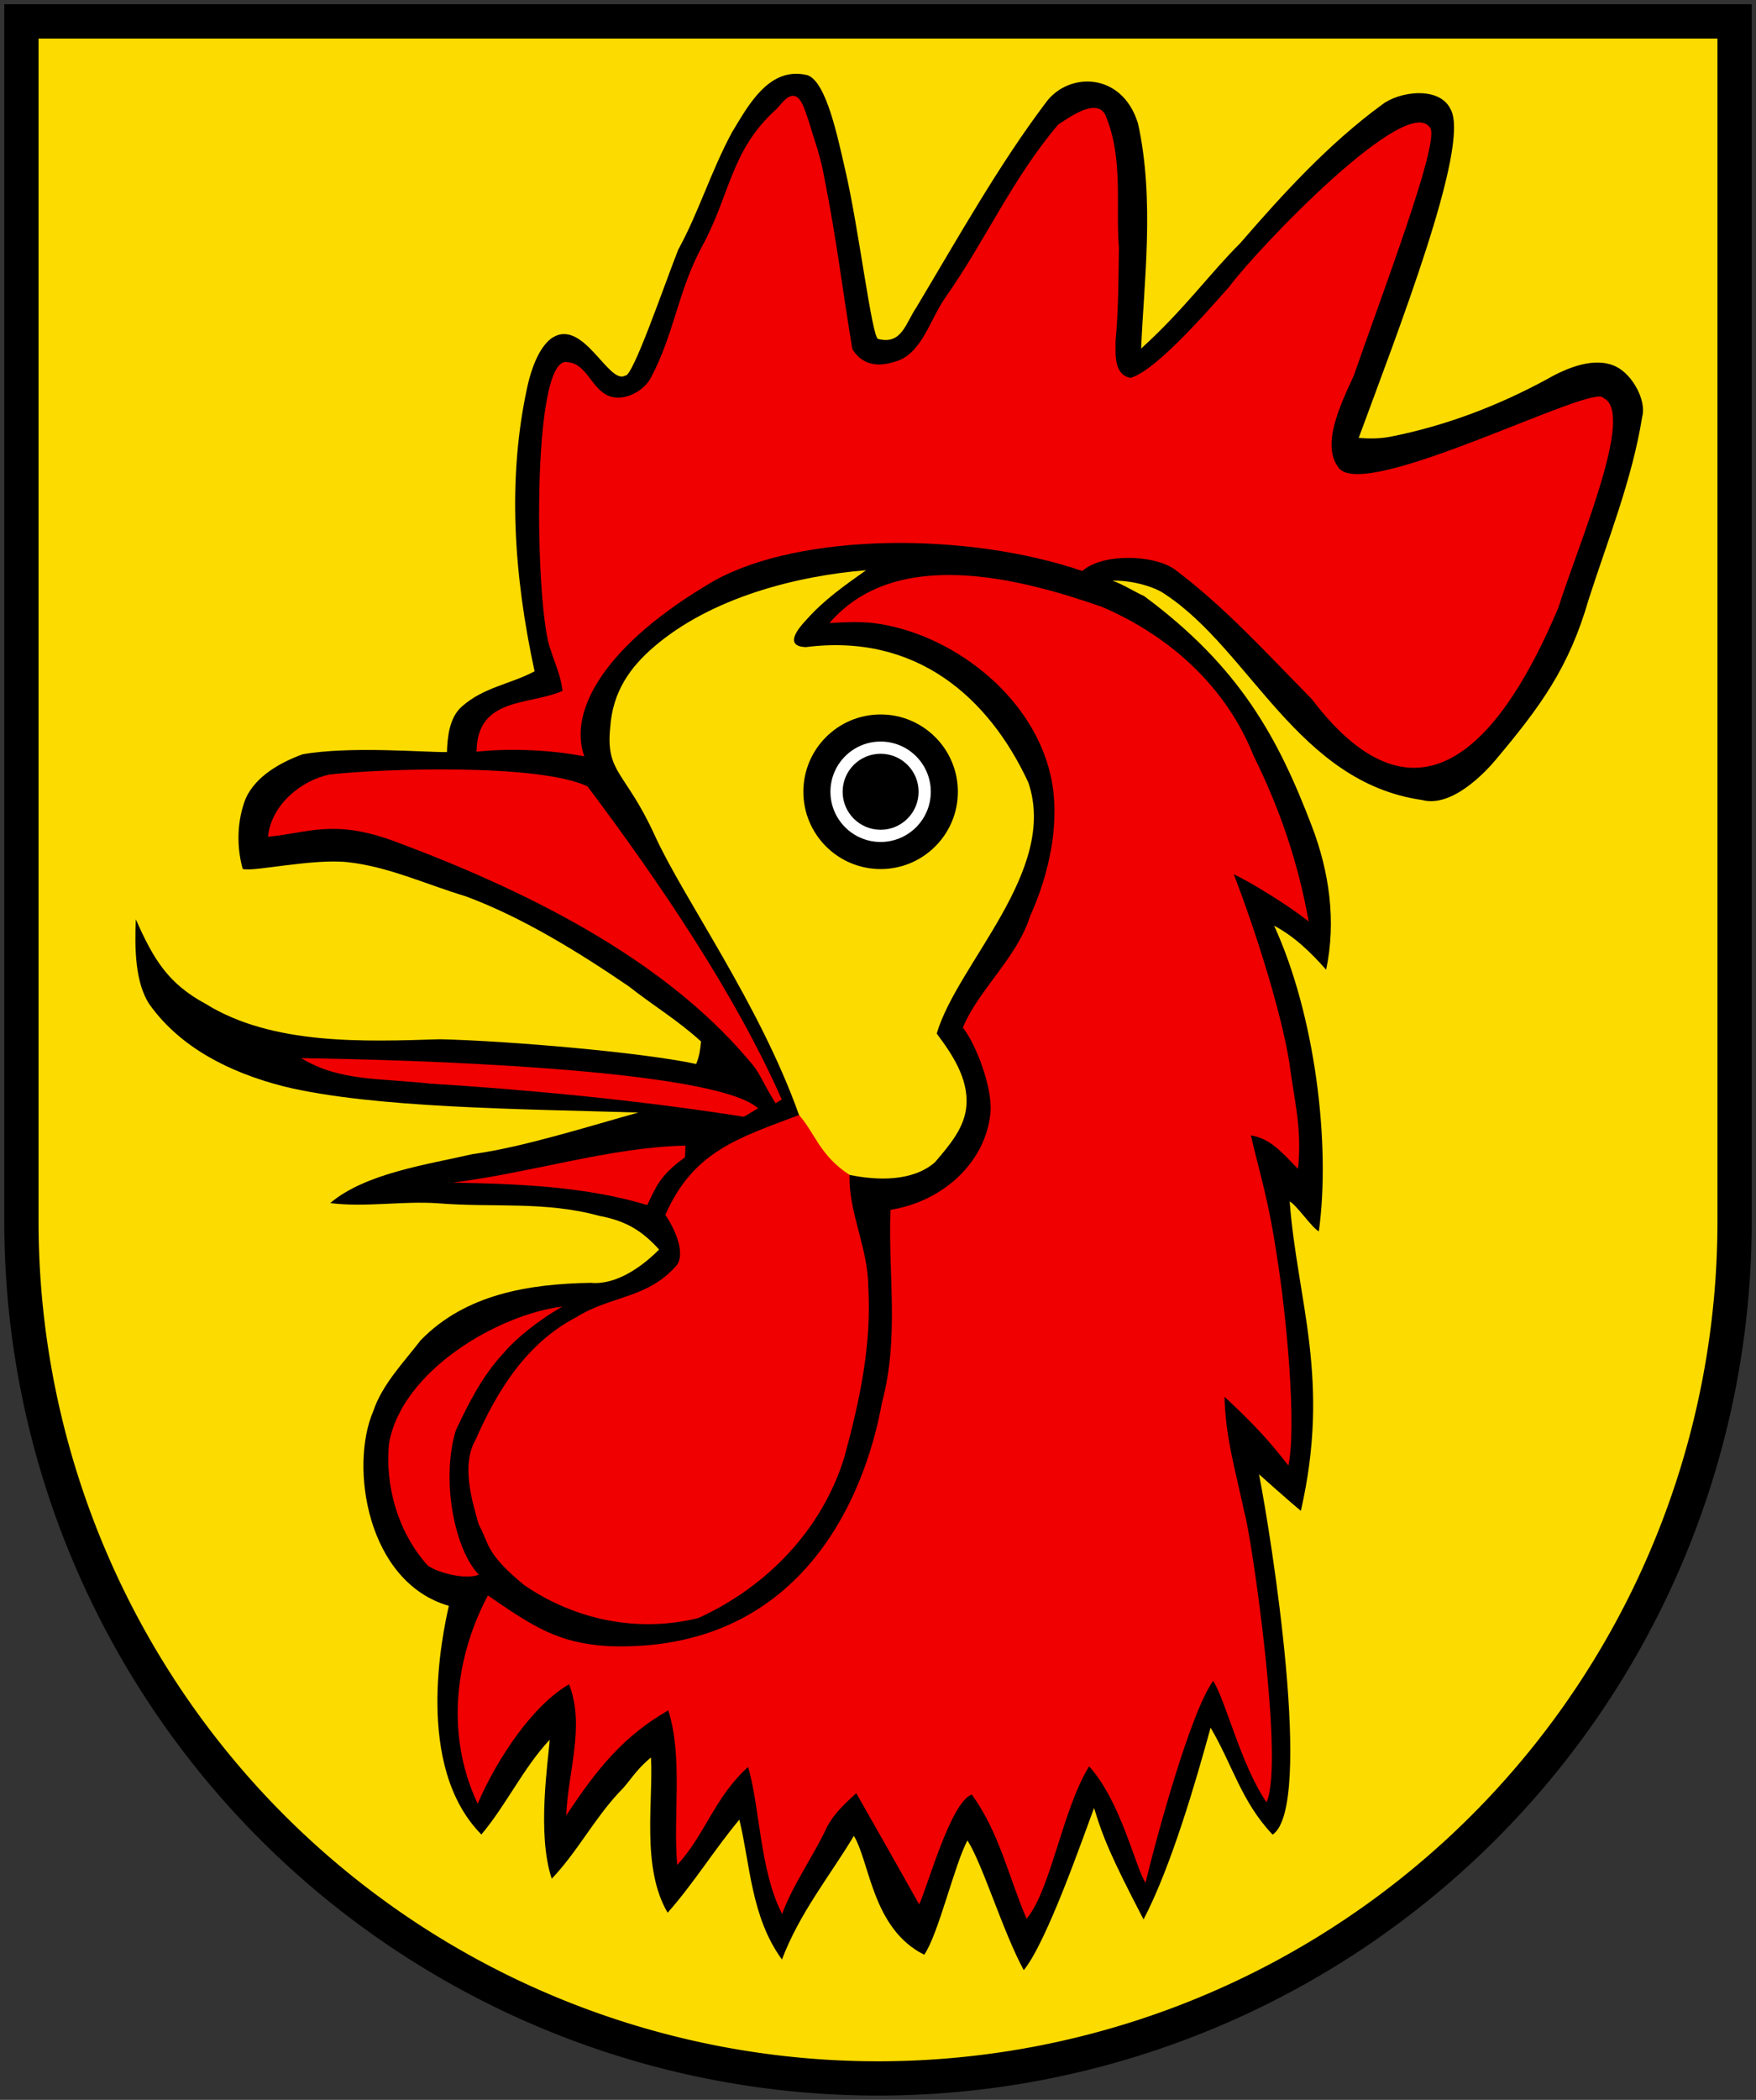
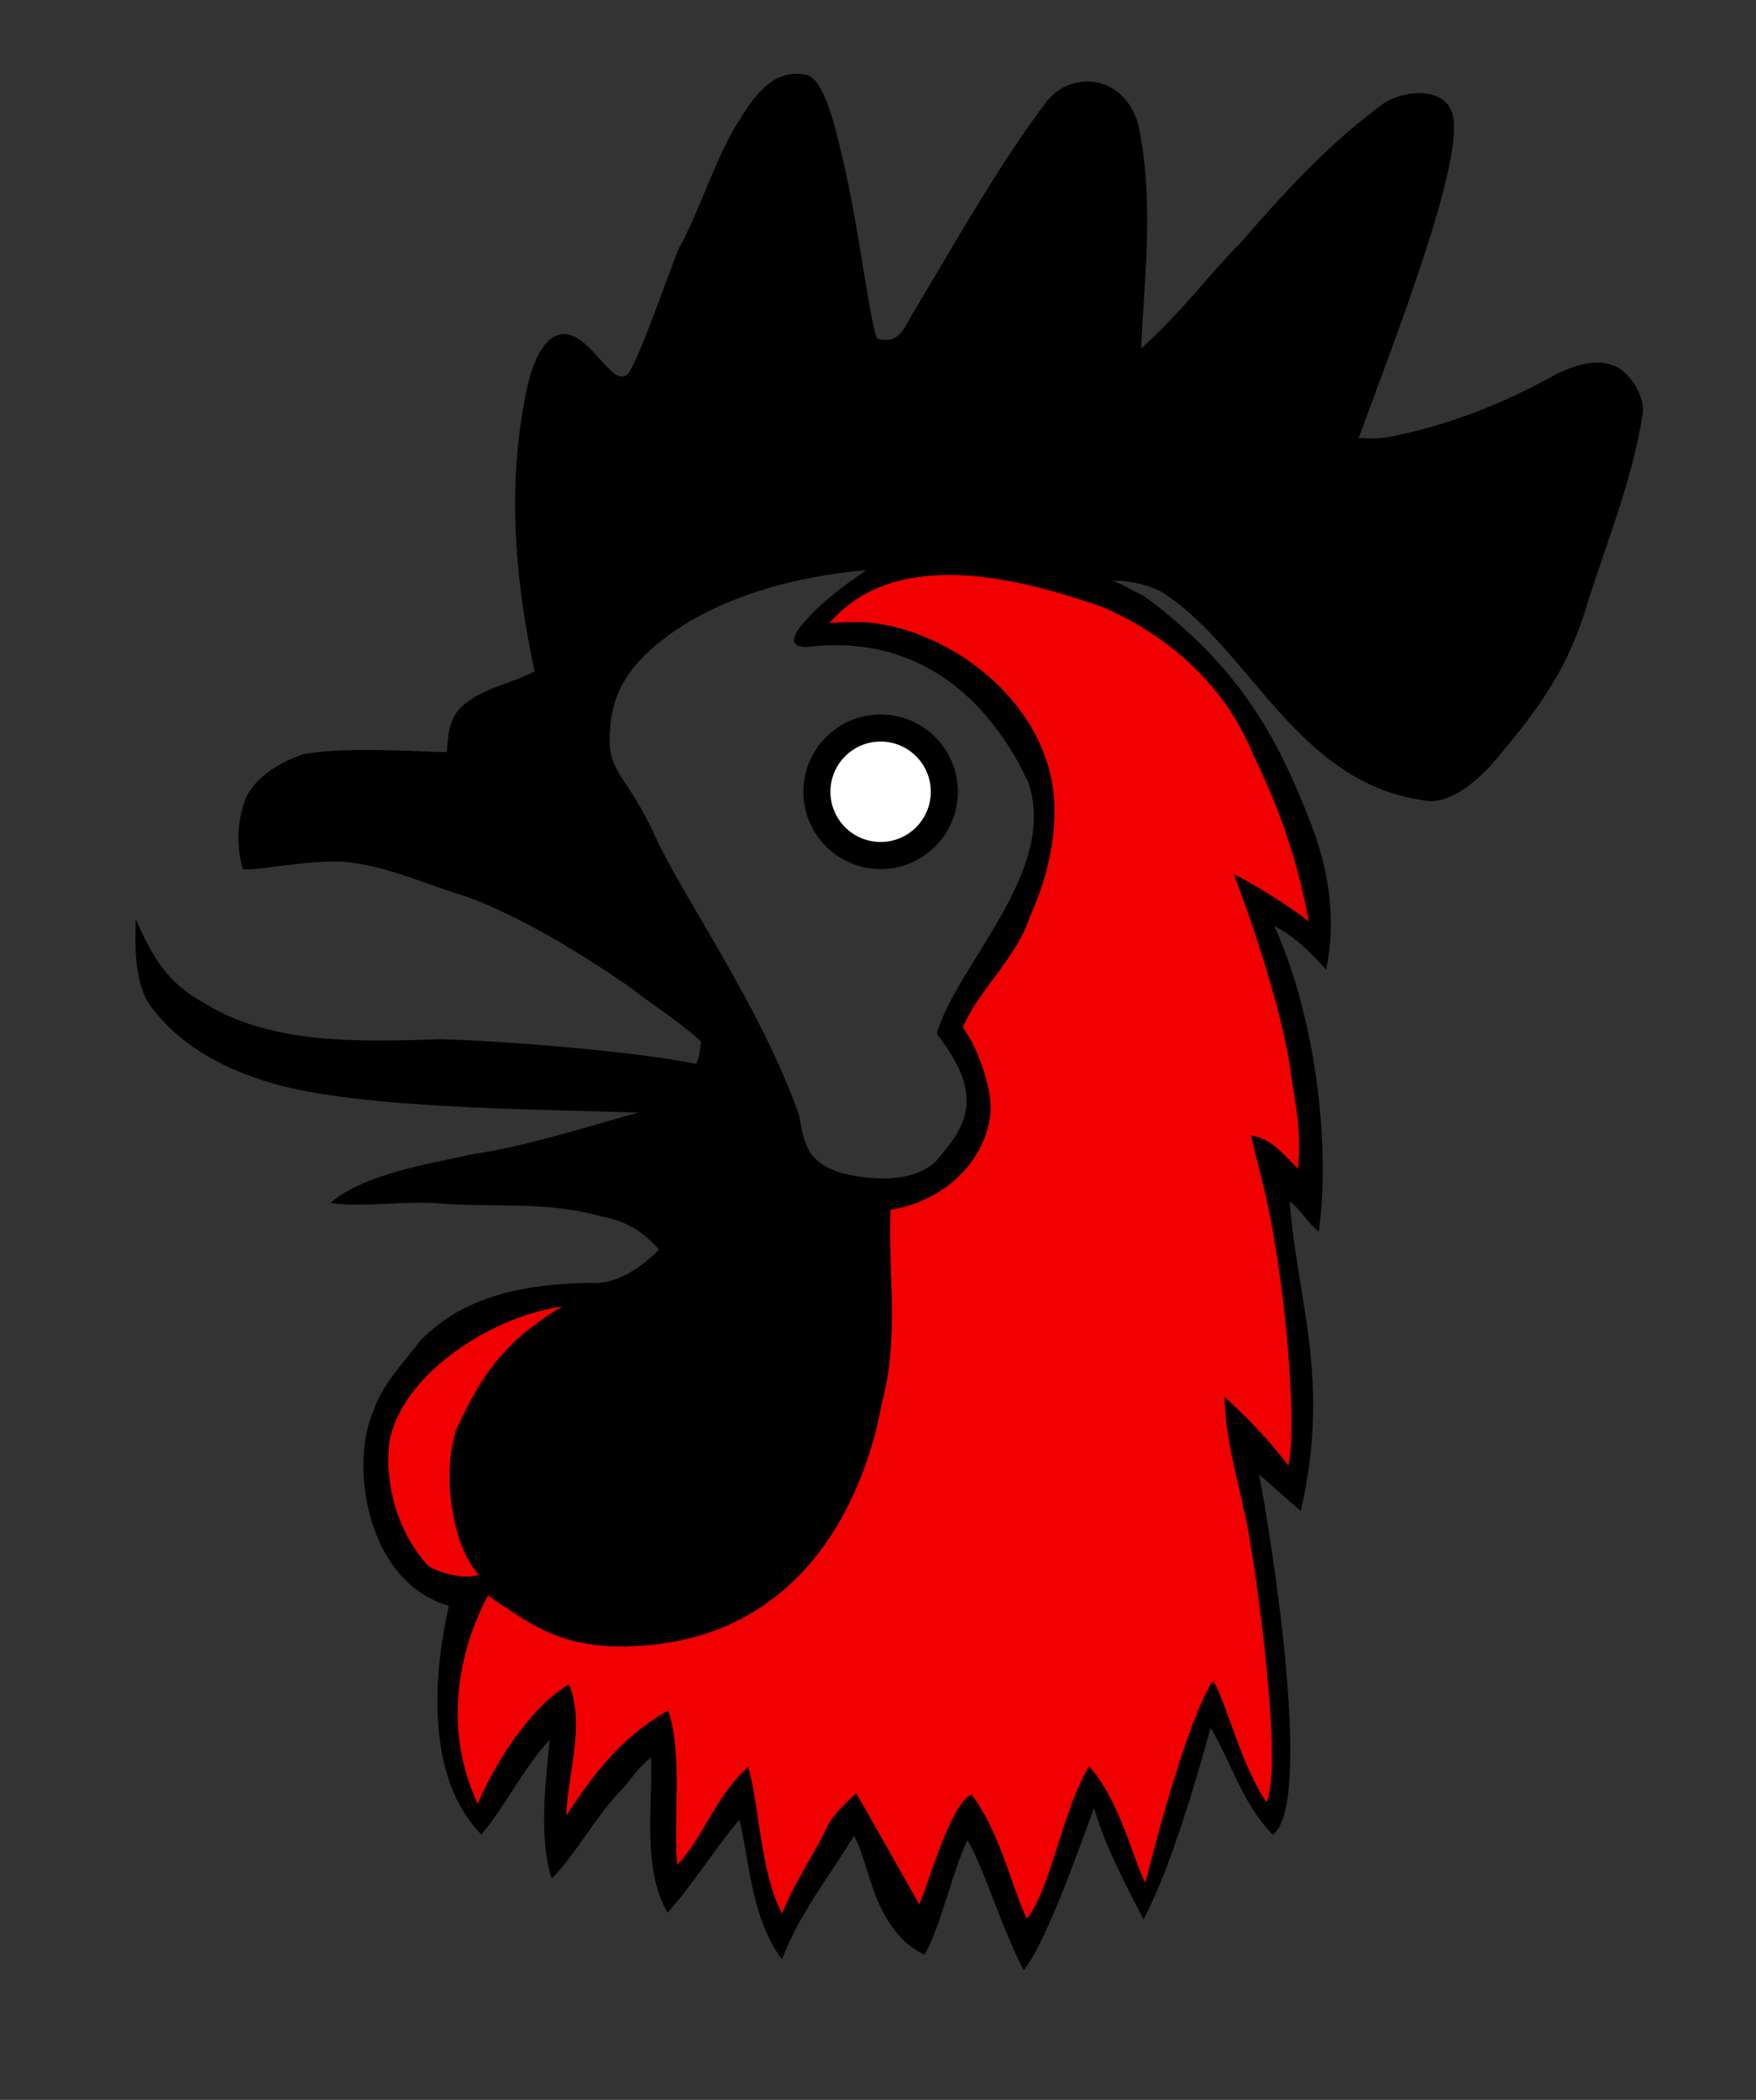
<svg xmlns="http://www.w3.org/2000/svg" width="410" height="490" version="1.1">
  <rect width="100%" height="100%" fill="#333333" stroke="none" />
-   <path d="M5 5v280a200 200 0 0 0 400 0V5z" fill="#fcdb00" stroke="#000" stroke-width="8" />
  <g stroke-width="2.101">
    <path d="m185.35 17.232c-6.952 0.398-11.103 8.138-14.467 13.689-5.003 9.326-7.726 18.59-12.52 27.33-3.214 8.087-10.696 30.035-12.406 29.389-3.883 2.302-9.968-13.998-17.361-8.572-2.758 2.135-4.54 6.97-5.42 10.945-4.797 21.694-3.201 44.275 1.639 66.635-5.714 3.046-11.933 3.696-17.037 8.275-2.879 2.563-3.315 7.105-3.42 10.572-4.89 0.087-22.646-1.458-33.721 0.52-5.146 1.89-10.922 5.085-13.275 10.314-2.016 5.125-2.184 11.155-0.693 16.428 2.125 0.781 16.347-2.461 24.473-1.576 9.528 1.038 18.107 5.104 27.623 7.982 13.046 4.822 26.372 13.023 38.086 21.027 5.567 4.39 11.596 8.026 16.826 12.836-0.168 1.849-0.398 3.529-1.133 5.252-12.687-2.743-44.045-5.407-59.791-5.771-17.666 0.546-39.09 1.443-54.74-8.262-8.759-4.725-12.144-10.336-16.299-19.725-0.273 6.403-0.276 15.161 3.486 20.271 7.018 9.534 18.029 15.383 31.049 18.717 20.907 5.086 55.619 5.266 82.803 6.1-11.175 3.087-27.092 8.143-38.688 9.697-10.357 2.395-25.084 4.454-33.256 11.428 8.129 1.051 16.848-0.524 25.063 0.043 12.94 1.072 24.997-0.568 37.832 2.961 5.966 1.114 9.833 3.34 13.887 7.836-3.991 4.033-10.041 8.34-15.986 7.773-14.433 0.252-29.201 2.625-39.684 13.402-4.033 5.23-9.011 10.356-11.07 16.553-5.563 12.848-1.502 39.893 17.652 45.422-1.498 6.621-8.145 37.476 7.598 53.352 5.882-7.016 9.727-15.439 15.945-22.119-0.284 4.652-3.067 21.929 0.482 32.434 5.945-6.218 9.894-13.949 15.797-20.23 2.437-2.353 3.44-4.787 7.367-8.061 0.594 9.991-2.329 25.684 3.893 36.232 6.112-6.89 10.86-14.684 16.742-21.721 2.526 10.277 2.695 22.69 9.945 32.633 4.201-11.008 11.213-19.528 16.795-28.848 3.755 6.202 4.315 21.692 16.426 27.736 3.299-4.71 7.202-21.493 10.105-26.658 3.627 5.738 8.175 21.08 13.133 30.26 5.423-6.584 13.945-31.278 16.416-37.85 2.068 6.802 3.706 10.909 11.555 26.018 6.513-12.484 12.187-32.145 15.654-44.75 5.142 8.72 7.203 17.303 14.486 24.959 9.683-6.583-0.347-69.722-3.184-84.09 0 0 7.378 6.581 9.771 8.535 7.038-30.781-0.844-48.959-2.609-72.193 1.576 0.756 5.215 6.191 6.811 6.969 2.819-20.491-0.925-50.607-10.445-71.328 4.8 2.554 8.58 6.256 12.148 10.279 2.406-11.445 0.686-22.946-3.299-33.4-7.905-20.737-16.869-37.267-39.219-53.799-1.45-0.589-5.357-2.979-7.367-3.557 3.55-0.231 9.592 1.119 12.428 3.24 19.79 13.128 30.91 43.803 59.85 47.91 7.018 1.904 14.921-6.675 17.096-9.26 10.573-12.565 17.207-21.619 21.787-37.479 4.518-14.053 10.185-28.07 12.516-42.67 1.051-3.635-2.135-9.777-6.086-11.711-4.929-2.413-11.366 0.189-16.197 2.963-11.638 6.3-23.765 10.865-36.467 13.381-2.434 0.482-4.917 0.483-7.438 0.293 8.696-23.733 26.126-68.109 21.49-76.633-2.563-5.567-12.12-4.264-16.133-1.072-12.373 9.055-23.066 20.757-33.066 32.311-7.006 6.942-12.881 15.257-23.086 24.537 0.548-14.563 3.255-34.552-0.734-52.518-3.712-12.109-16.303-12.1-21.555-4.832-10.853 14.39-20.182 30.995-30.145 47.664-2.583 3.781-3.426 8.869-8.992 7.441-1.454-0.436-4.527-26.066-7.688-39.539-1.645-7.01-4.307-20.493-8.82-22.016h-0.002c-1.113-0.27-2.164-0.363-3.156-0.307zm16.865 115.83c-4.979 3.53-9.871 6.952-13.926 11.553-1.954 2.038-5.358 6.198-0.127 6.387 25.755-3.279 42.711 11.708 51.949 31.615 7.004 20.61-16.536 42.137-21.404 58.566 3.687 4.912 7.428 10.524 6.932 16.848-0.394 5.019-3.76 9.013-7.354 13.193-5.23 4.559-13.549 4.242-19.936 2.939-10.323-2.241-10.643-7.817-11.785-13.969-9.271-26.04-26.84-50.262-33.695-65.268s-11.468-14.475-10.396-25.146c0.567-8.508 4.78-14.168 10.188-18.822 13.312-11.456 33.201-16.576 49.555-17.896z" />
-     <path d="m180.88 25.817c0.906-0.577 2.51-3.458 4.27-3.46 1.703-1e-3 2.578 2.785 2.888 3.632 1.097 2.998 1.17 3.667 2.136 6.62 0.966 2.955 1.801 5.938 2.326 9.068 2.859 14.184 4.325 26.84 6.512 39.787 2.773 4.454 7.05 3.945 10.461 2.773 5.878-2.02 7.7-9.767 11.281-14.846 9.255-13.125 15.63-27.777 26.342-40.34 2.5-1.575 8.74-6.28 10.945-2.33 4.371 10.24 2.391 21.416 3.214 31.068-0.105 7.268-0.105 14.453-0.777 21.7 0 3.088-0.504 7.878 3.466 8.697 5.308-1.484 15.551-12.725 23.087-21.301 6.43-8.705 42.197-46.195 47.034-36.804 1.565 4.592-11.064 37.686-17.976 57.579-3.235 7.016-7.525 16.028-3.661 21.323 5.465 8.682 60.147-19.96 61.97-16.091 7.417 3.402-5.651 33.506-10.545 48.904-12.515 29.72-31.98 54.998-57.58 21.322-11.145-11.324-20.418-21.563-32.078-30.313-4.81-3.36-16.69-3.793-21.499 0.437-26.636-9.117-65.713-9.04-86.056 2.336-25.275 14.731-34.054 30.195-30.209 40.921-7.499-1.491-17.193-1.952-25.165-1.092 0.126-12.831 12.258-10.753 20.062-14.18-0.315-3.382-1.743-6.323-2.73-9.516-3.658-8.691-4.76-69.233 3.941-67.201 4.441 0.335 5.502 6.166 9.587 7.877 3.277 1.344 8.111-0.836 9.897-4.344 5.462-10.314 6.32-20.381 12.013-30.758 6.533-12.121 6.53-21.868 16.844-31.468z" fill="#f00000" />
  </g>
  <g fill="#f00000" stroke-width="2.101">
    <path d="m257.38 141.65c15.734 6.763 28.884 18.57 35.292 34.66 6.278 12.715 10.368 24.85 12.898 38.717-4.381-3.49-13.032-8.892-17.499-11.031 5.219 13.59 10.988 31.871 12.958 43.847 1.219 9.37 2.987 15.245 2.041 24.908-3.93-4.025-6.512-7.079-11.008-7.814 2.262 9.692 4.143 15.185 6.03 27.897 2.262 13.727 4.696 40.01 2.732 49.149-4.696-6.027-8.168-9.768-14.917-16.042 0.21 9.369 2.524 17.096 4.643 26.973 1.693 5.794 9.398 58.569 5.157 67.648-6.002-8.81-9.427-23.5-12.446-28.324-5.259 7.188-13.224 36.398-15.803 47.094-2.329-3.49-5.757-19.037-13.166-27.158-6.27 10.17-8.923 28.795-14.6 35.565-4.264-9.915-6.323-20.041-12.793-28.99-4.929 1.73-10.402 21.735-12.289 25.65-4.875-8.733-10.154-17.996-14.684-25.964-2.583 2.374-5.23 4.768-6.848 7.92-2.962 6.427-8.016 13.521-10.453 20.243-5.228-9.816-5.275-25.618-7.969-34.276-7.84 7.102-9.98 15.736-16.535 22.87-1.009-11.302 1.388-25.286-2.099-36.083-10.189 5.881-16.281 13.108-23.822 24.536 0.393-10.17 4.454-20.923 0.672-30.607-8.077 4.561-16.576 16.768-21.339 27.864-8.227-17.453-4.394-35.952 2.391-48.599 10.524 7.235 16.334 11.12 28.15 11.828 44.209 1.591 59.687-33.732 63.84-56.782 4.096-15.23 1.428-29.725 1.995-45.04 12.313-1.955 22.305-11.134 23.366-22.788 0.436-5.736-3.306-15.723-6.465-19.744 3.752-8.937 12.655-16.328 15.68-25.93 4.559-10.082 7.218-22.27 4.817-32.875-4.353-19.22-23.748-33.393-41.368-35.586-2.897-0.36-7.078-0.213-10.27 9e-3 15.404-17.963 44.233-10.578 63.711-3.745z" />
-     <path d="m76.918 180.74c12.259-1.395 48.765-2.63 60.248 2.752 16.458 21.91 34.346 48.119 45.38 73.102-0.623 0.26-0.963 0.578-1.455 0.864-3.673-5.97-3.585-7.133-6.38-10.2-20.424-24.124-52.735-39.827-82.846-51.032-14.171-5.152-19.925-1.805-29.294-0.985 0.777-7.563 7.876-13.156 14.347-14.5zm-6.599 66.178c23.465 0.315 96.565 2.336 106.73 11.754-0.569 0.114-2.873 1.772-3.449 1.912-24.861-3.918-50.659-6.324-73.277-7.734-11.78-1.306-20.976-0.472-30.003-5.932zm116.25 13.272c3.802 4.348 4.829 9.42 11.785 13.97-0.231 8.802 4.306 17.037 4.37 25.964 0.819 13.823-1.996 26.658-5.567 39.892-5.231 16.953-18.108 30.292-34.136 37.56-14.075 3.487-28.8 0.441-40.648-7.71-8.989-7.406-8.03-9.357-10.608-14.18-1.723-5.944-4.013-13.99-0.736-19.682 5.105-11.66 12.037-22.708 23.675-28.716 7.962-4.98 16.658-4.244 23.402-12.163 2.017-3.13-0.882-8.886-2.752-11.638 6.536-14.855 16.961-17.896 31.216-23.297zm-26.51 7.14c-0.105 1.281-0.03 1.46-0.135 2.741-5.82 4.176-6.671 6.733-8.814 11.144-14.308-4.427-31.028-4.995-45.375-5.251 19.046-2.44 36.714-8.251 54.324-8.634z" />
    <path d="m131.34 304.88c-5.772 3.247-11.084 7.665-13.668 10.752-4.894 5.189-8.192 11.638-11.239 18.13-3.494 11.417-0.389 27.717 5.363 33.69-3.004 1.24-9.48-0.395-11.896-2.118-6.848-7.5-10.104-18.528-9.054-28.569 3.001-16.959 25.535-30.058 40.494-31.885z" />
  </g>
  <g transform="translate(.611 -60.243)">
    <circle cx="205" cy="245" r="18.037" />
    <circle cx="205" cy="245" r="11.716" fill="#fff" />
-     <circle cx="205" cy="245" r="8.869" />
  </g>
</svg>